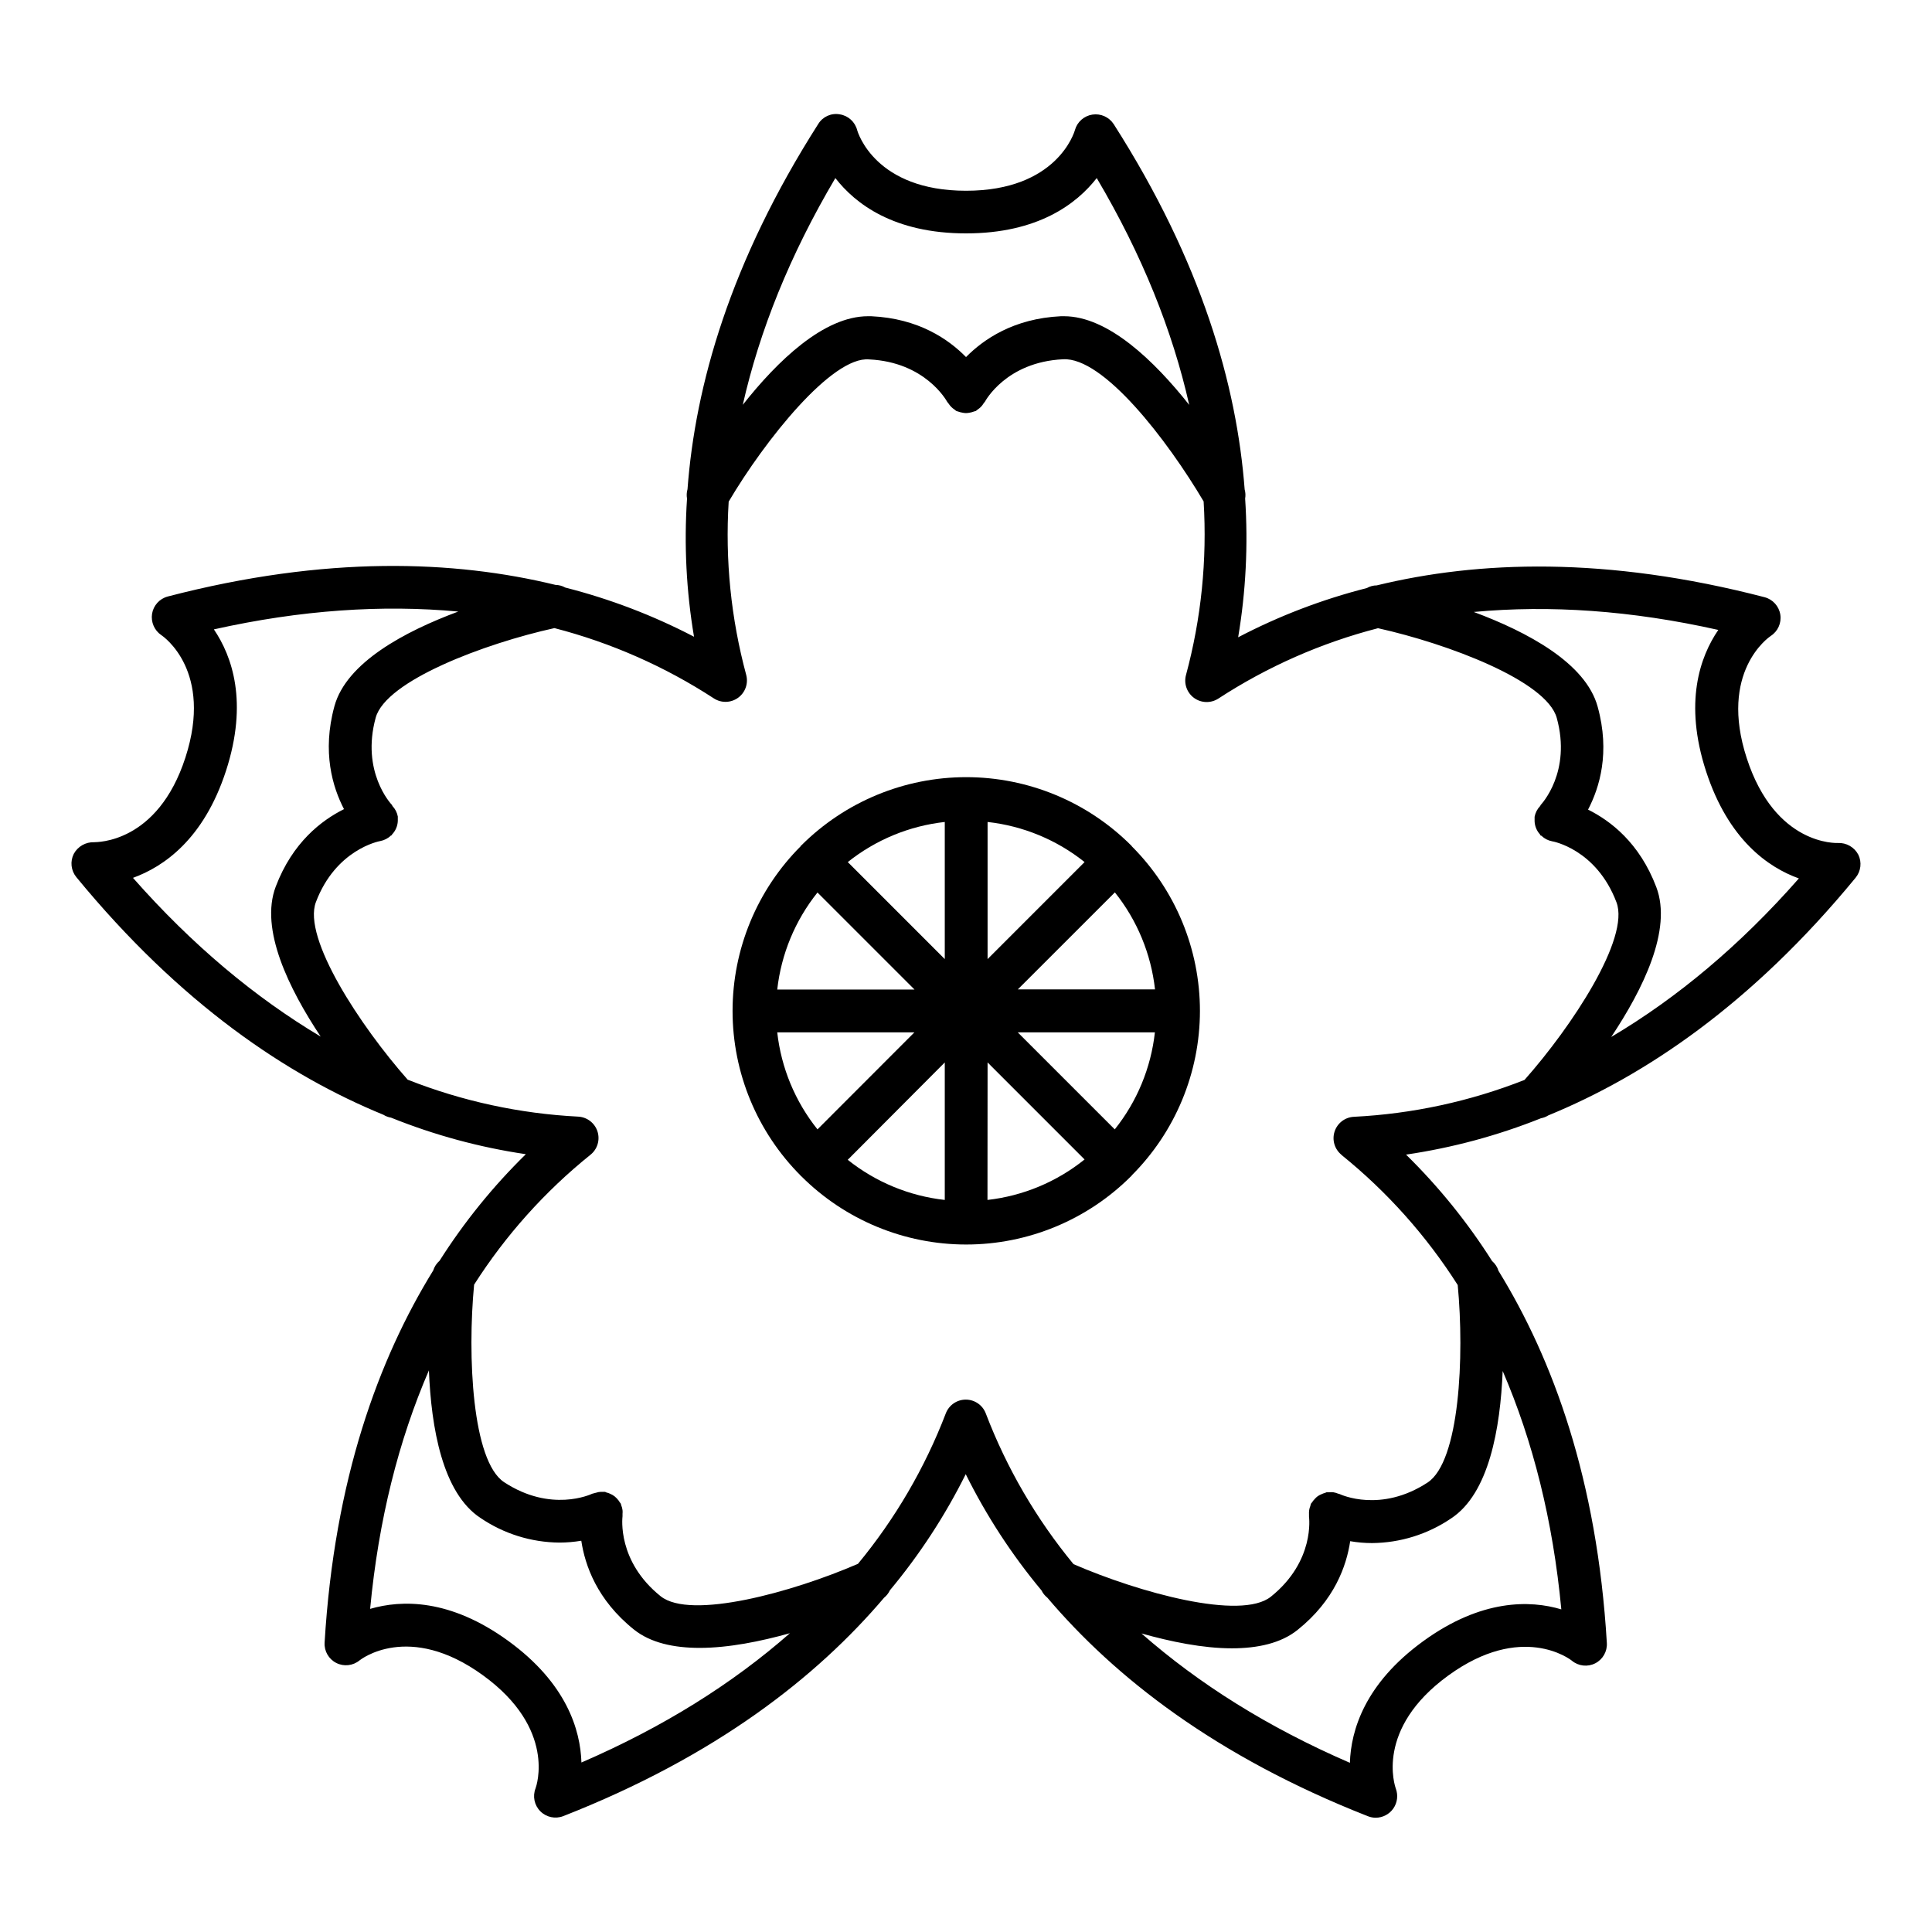
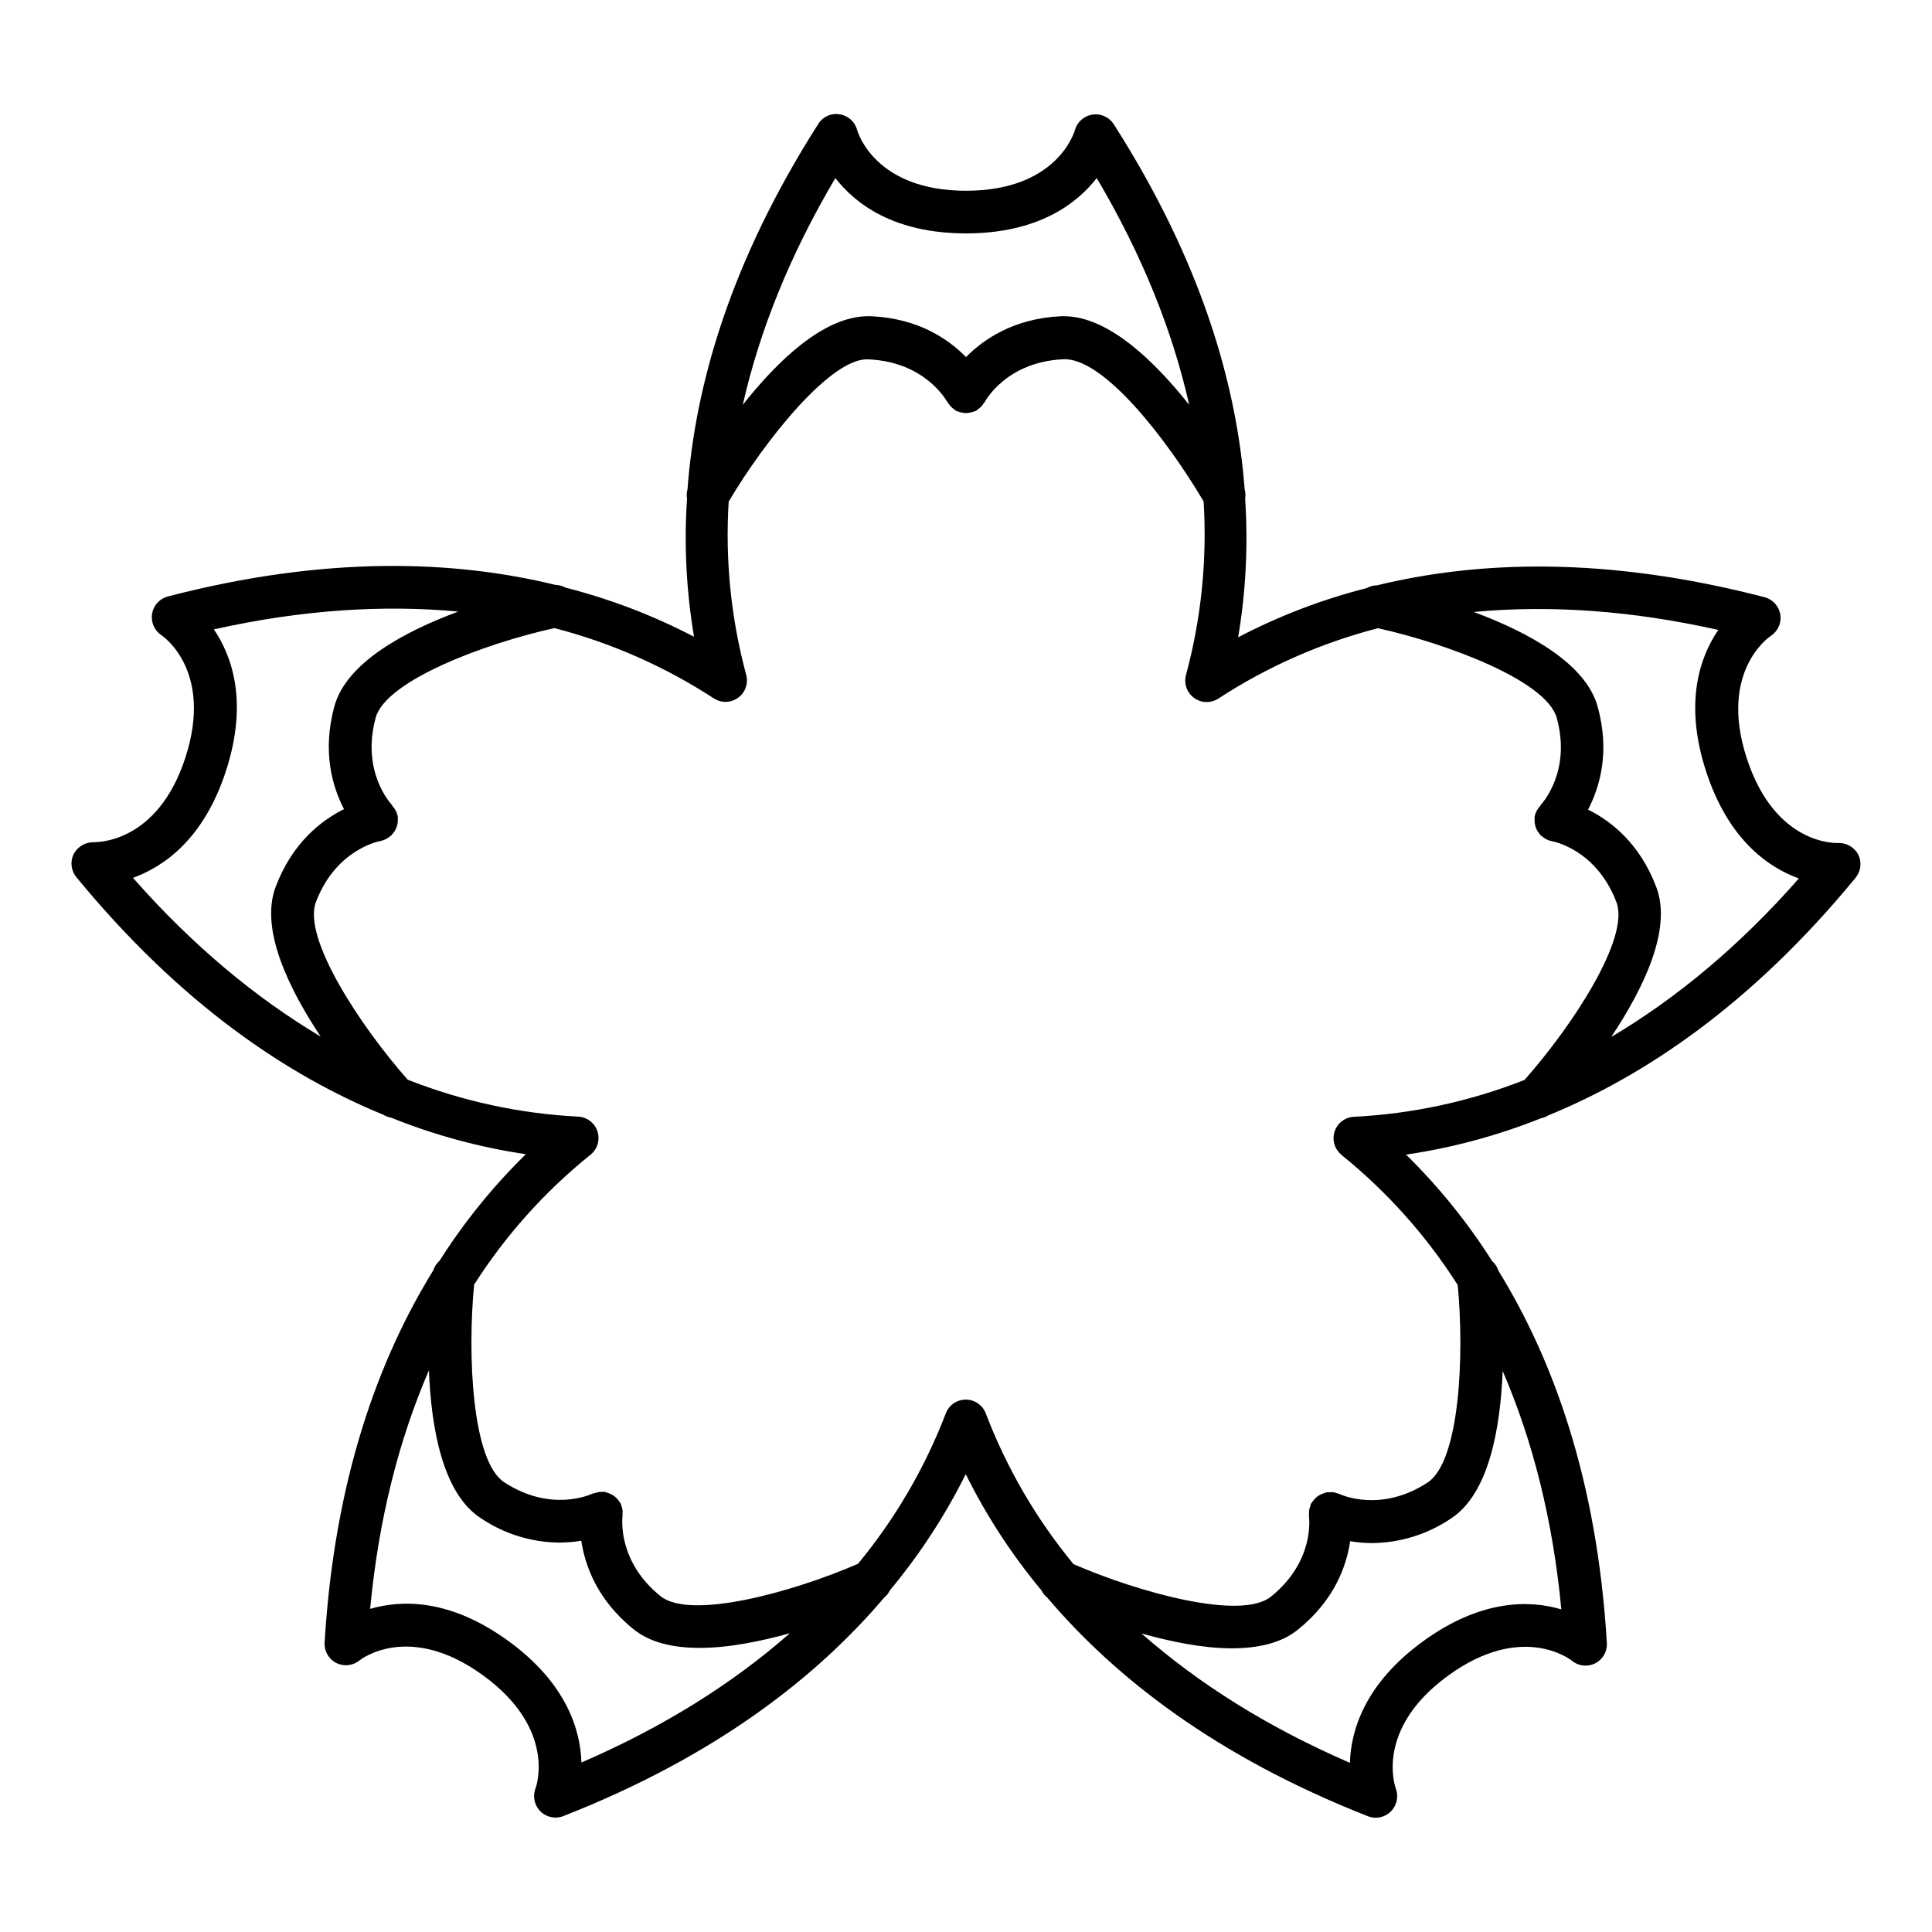
<svg xmlns="http://www.w3.org/2000/svg" fill="#000000" width="800px" height="800px" version="1.1" viewBox="144 144 512 512">
  <g>
    <path d="m636.46 370.48c-1.055-1.984-3.156-3.184-5.402-3.078-0.297 0-16.609 0.766-24.156-22.484-7.438-22.867 5.836-32.027 6.348-32.375h-0.004c1.898-1.211 2.902-3.434 2.555-5.66-0.348-2.227-1.98-4.035-4.156-4.613-42.074-10.941-76.016-9.645-102.77-3.141v0.004c-0.93 0-1.84 0.246-2.648 0.707-11.836 3.008-23.281 7.387-34.105 13.047 2.043-12.141 2.664-24.477 1.852-36.762 0.141-0.809 0.094-1.641-0.129-2.43-2.078-27.484-11.305-60.18-34.715-96.816-1.227-1.867-3.43-2.848-5.637-2.512-2.211 0.34-4.019 1.938-4.625 4.086-0.176 0.66-4.812 16.098-28.859 16.098-24.051 0-28.676-15.438-28.84-16.039h-0.004c-0.555-2.203-2.379-3.863-4.625-4.211-2.238-0.402-4.496 0.605-5.688 2.539-23.371 36.645-32.609 69.344-34.656 96.809-0.234 0.812-0.277 1.664-0.129 2.496-0.809 12.23-0.188 24.512 1.852 36.598-10.828-5.648-22.273-10.02-34.105-13.031-0.793-0.449-1.688-0.691-2.598-0.707-26.754-6.516-60.691-7.871-102.78 3.078l-0.004 0.004c-2.152 0.574-3.769 2.356-4.133 4.555-0.352 2.215 0.609 4.434 2.469 5.688 0.57 0.375 13.777 9.535 6.375 32.402-7.398 22.867-23.617 22.406-24.188 22.465h0.004c-2.238-0.082-4.328 1.105-5.402 3.07-1.023 2.012-0.758 4.434 0.668 6.18 27.621 33.633 55.883 52.535 81.379 62.977 0.617 0.387 1.305 0.648 2.027 0.766 11.48 4.625 23.473 7.875 35.719 9.684-8.684 8.504-16.355 17.98-22.867 28.242-0.789 0.684-1.367 1.574-1.676 2.566-14.473 23.469-26.191 55.32-28.789 98.648-0.125 2.246 1.09 4.356 3.102 5.371 2.008 1.016 4.43 0.746 6.168-0.688 0.137-0.109 12.988-10.371 32.738 3.984 19.465 14.148 14.109 29.352 13.902 29.922-0.828 2.102-0.332 4.488 1.262 6.086 1.59 1.598 3.977 2.102 6.078 1.285 40.48-15.871 67.18-36.879 85.02-57.879 0.656-0.531 1.184-1.203 1.543-1.969 7.871-9.441 14.613-19.766 20.094-30.77 5.473 11.02 12.211 21.359 20.082 30.809 0.367 0.75 0.895 1.402 1.547 1.922 17.832 21.008 44.516 42.035 84.988 57.93v-0.004c0.645 0.254 1.332 0.387 2.027 0.387 1.863-0.004 3.609-0.918 4.676-2.449 1.062-1.531 1.312-3.488 0.668-5.238-0.234-0.641-5.57-15.852 13.883-29.992s32.285-4.328 32.758-3.938c1.738 1.449 4.172 1.727 6.188 0.699 2.016-1.023 3.227-3.152 3.082-5.41-2.578-43.297-14.277-75.148-28.703-98.586-0.309-1.016-0.898-1.918-1.703-2.609-6.496-10.246-14.148-19.715-22.809-28.211 12.254-1.801 24.258-5.031 35.758-9.633 0.699-0.129 1.367-0.391 1.969-0.77 25.504-10.461 53.785-29.352 81.418-62.977h-0.004c1.418-1.723 1.695-4.117 0.711-6.121zm-271.08-179.29c5.285 6.828 15.52 14.66 34.629 14.66s29.352-7.871 34.637-14.66c12.035 20.359 20.062 40.414 24.512 60.113-9.215-11.621-21.465-23.5-33.184-23.5h-0.809c-12.594 0.602-20.555 6.168-25.16 10.824-4.594-4.684-12.555-10.254-25.152-10.824h-0.809c-11.73 0-23.98 11.809-33.199 23.477 4.449-19.656 12.488-39.723 24.535-60.09zm-186.14 185.45c8.129-2.953 18.754-10.203 24.66-28.387 5.902-18.184 1.625-30.328-3.219-37.461 23.086-5.156 44.645-6.582 64.758-4.723-14.23 5.293-29.656 13.531-32.816 25.094-3.316 12.152-0.48 21.441 2.539 27.266-5.902 2.953-13.629 8.766-18.098 20.555-4.262 11.254 3.473 27 11.918 39.723-17.41-10.383-34.047-24.266-49.742-42.066zm99.461 202.22c-15.477-11.238-28.27-10.914-36.613-8.492 2.234-23.617 7.547-44.625 15.578-63.211 0.609 15.223 3.59 32.473 13.648 39.105v-0.004c6.184 4.211 13.477 6.488 20.957 6.543 1.938-0.004 3.867-0.168 5.777-0.492 0.984 6.496 4.133 15.656 13.941 23.527 4.398 3.531 10.586 4.871 17.418 4.871 7.695 0 16.176-1.723 23.93-3.887-15.191 13.344-33.504 24.855-55.25 34.262-0.266-8.625-3.926-20.984-19.387-32.223zm242.43 0.098c-15.457 11.227-19.129 23.617-19.395 32.207-21.738-9.406-40.039-20.941-55.23-34.281 7.766 2.176 16.246 3.938 23.949 3.938 6.82 0 13.008-1.34 17.406-4.871 9.84-7.871 12.98-17.023 13.953-23.52 1.91 0.332 3.848 0.5 5.785 0.5 7.481-0.059 14.773-2.332 20.961-6.535 10.047-6.594 13.039-23.852 13.668-39.066 8.012 18.578 13.312 39.578 15.539 63.172-8.199-2.465-21.176-2.789-36.637 8.457zm-21.648-128.91c12.082 9.75 22.496 21.402 30.828 34.5 1.789 18.824 0.523 46.762-7.988 52.34-12.387 8.098-22.898 3.238-23.301 3.059-0.129-0.07-0.277-0.059-0.414-0.117-0.406-0.172-0.832-0.293-1.27-0.363-0.383-0.039-0.77-0.039-1.152 0-0.195-0.008-0.391-0.008-0.59 0-0.137 0-0.254 0.117-0.395 0.148-0.379 0.098-0.75 0.238-1.102 0.414-0.652 0.262-1.23 0.68-1.68 1.219-0.273 0.273-0.516 0.578-0.719 0.906-0.09 0.137-0.215 0.227-0.297 0.363-0.066 0.195-0.117 0.398-0.156 0.602-0.141 0.34-0.238 0.695-0.297 1.062-0.055 0.395-0.07 0.797-0.047 1.199-0.012 0.188-0.012 0.375 0 0.562 0 0.117 1.652 11.758-10.105 21.195-7.949 6.367-34.953-1.094-52.301-8.621-9.867-11.969-17.723-25.461-23.254-39.949-0.836-2.203-2.945-3.656-5.297-3.656-2.356 0-4.465 1.453-5.301 3.656-5.547 14.457-13.406 27.922-23.27 39.859-17.34 7.519-44.348 14.945-52.301 8.59-11.551-9.277-10.137-20.773-10.098-21.207v0.004c0.016-0.211 0.016-0.422 0-0.629 0.035-0.328 0.035-0.656 0-0.984-0.055-0.445-0.172-0.883-0.344-1.301-0.059-0.148-0.051-0.285-0.117-0.422-0.07-0.137-0.156-0.176-0.215-0.277-0.246-0.422-0.543-0.812-0.887-1.16-0.168-0.18-0.348-0.348-0.543-0.5-0.355-0.273-0.746-0.496-1.16-0.672-0.273-0.129-0.555-0.234-0.848-0.312-0.195 0-0.344-0.168-0.543-0.195-0.195-0.031-0.422 0-0.641 0l0.004-0.004c-0.359-0.012-0.719 0.008-1.07 0.059-0.555 0.145-1.109 0.289-1.664 0.434-0.434 0.207-10.973 5.066-23.34-3.051-8.5-5.59-9.762-33.535-7.961-52.359v0.004c8.344-13.086 18.766-24.719 30.859-34.441 1.828-1.477 2.555-3.93 1.832-6.168-0.727-2.234-2.754-3.793-5.102-3.918-15.496-0.789-30.762-4.094-45.195-9.793-12.508-14.168-27.938-37.539-24.316-47.074 5.254-13.875 16.621-16.09 17.055-16.168v0.004c1.07-0.203 2.059-0.715 2.836-1.477 0.051 0 0.137 0 0.188-0.07 0.051-0.07 0-0.129 0.07-0.168h-0.004c0.945-0.969 1.5-2.25 1.555-3.602v-0.395c0.016-0.266 0.016-0.531 0-0.797-0.199-1.051-0.695-2.019-1.438-2.793-0.07-0.07 0-0.176-0.098-0.246-0.344-0.355-8.227-8.855-4.328-23.133 2.688-9.84 28.91-19.68 47.371-23.754h-0.004c15 3.883 29.266 10.172 42.246 18.625 1.969 1.285 4.527 1.219 6.43-0.164 1.902-1.379 2.758-3.793 2.148-6.062-4.031-14.953-5.602-30.461-4.644-45.914 9.633-16.316 27.434-38.594 37.234-37.688 14.809 0.707 20.43 10.824 20.664 11.219 0.09 0.188 0.246 0.285 0.355 0.453 0.211 0.328 0.453 0.637 0.73 0.914 0.266 0.266 0.559 0.504 0.875 0.707 0.176 0.109 0.285 0.277 0.473 0.375s0.297 0.07 0.434 0.129c0.363 0.141 0.742 0.242 1.129 0.305 0.324 0.074 0.652 0.117 0.984 0.125 0.355-0.008 0.707-0.051 1.055-0.125 0.371-0.062 0.738-0.164 1.09-0.305 0.16-0.035 0.32-0.078 0.473-0.129 0.18-0.121 0.348-0.258 0.504-0.402 0.293-0.195 0.57-0.418 0.824-0.66 0.289-0.297 0.539-0.629 0.75-0.984 0.129-0.141 0.246-0.285 0.352-0.441 0.059-0.098 5.578-10.488 20.664-11.219 10.707-0.648 27.633 21.363 37.277 37.668 0.949 15.492-0.629 31.035-4.676 46.02-0.609 2.273 0.246 4.684 2.148 6.066 1.902 1.379 4.461 1.445 6.434 0.164 12.996-8.473 27.289-14.77 42.309-18.648 18.461 4.102 44.672 13.941 47.371 23.785 3.938 14.297-4.004 22.781-4.301 23.105-0.059 0.059 0 0.156-0.09 0.215h0.004c-0.766 0.789-1.281 1.785-1.488 2.863-0.02 0.227-0.02 0.453 0 0.68-0.008 0.176-0.008 0.355 0 0.531 0.055 1.297 0.57 2.531 1.449 3.484 0.059 0.07 0 0.168 0.098 0.234 0.098 0.07 0.195 0.051 0.277 0.117h-0.004c0.781 0.75 1.762 1.258 2.824 1.457 0.098 0 11.711 2.047 17.055 16.168 3.602 9.535-11.809 32.906-24.375 47.074-14.441 5.691-29.711 8.992-45.215 9.77-2.352 0.117-4.383 1.672-5.113 3.91-0.727 2.238 0.004 4.691 1.836 6.168zm71.508-31.242c8.441-12.676 16.207-28.43 11.957-39.684-4.457-11.809-12.223-17.645-18.098-20.566 3.039-5.824 5.902-15.113 2.547-27.266-3.148-11.57-18.598-19.816-32.836-25.113 20.121-1.871 41.703-0.422 64.805 4.762-4.871 7.125-9.16 19.277-3.246 37.449 5.914 18.176 16.5 25.496 24.602 28.406-15.652 17.809-32.305 31.684-49.719 42.004z" />
-     <path d="m443.87 368.21v-0.109c0-0.031-0.078 0-0.109-0.051-11.594-11.586-27.312-18.094-43.707-18.094-16.391 0-32.109 6.508-43.703 18.094 0 0-0.078 0-0.109 0.051-0.031 0.051 0 0.078 0 0.109-11.594 11.586-18.105 27.305-18.105 43.699 0 16.391 6.512 32.109 18.105 43.699v0.098c0 0.031 0.07 0 0.098 0h0.004c11.59 11.59 27.309 18.105 43.703 18.105 16.391 0 32.113-6.516 43.703-18.105 0 0 0.09 0 0.117-0.051 0.031-0.051 0-0.078 0-0.117h0.004c11.586-11.559 18.105-27.25 18.125-43.621 0.004-16.398-6.519-32.125-18.125-43.707zm-4.449 75.086-25.711-25.711h36.348c-1.043 9.406-4.731 18.32-10.637 25.711zm-89.445-25.711h36.348l-25.684 25.711c-5.918-7.391-9.617-16.309-10.664-25.719zm10.664-37.059 25.711 25.711-36.375 0.004c1.051-9.41 4.75-18.324 10.664-25.715zm45.078-18.695c9.402 1.043 18.312 4.727 25.703 10.629l-25.703 25.711zm-11.344 36.34-25.703-25.711c7.391-5.902 16.301-9.586 25.703-10.629zm0 27.387v36.438c-9.406-1.043-18.32-4.731-25.715-10.637zm11.344 0 25.703 25.711c-7.387 5.945-16.312 9.664-25.73 10.727zm8.012-19.355 25.723-25.711-0.004-0.004c5.906 7.394 9.594 16.309 10.641 25.715z" />
  </g>
</svg>